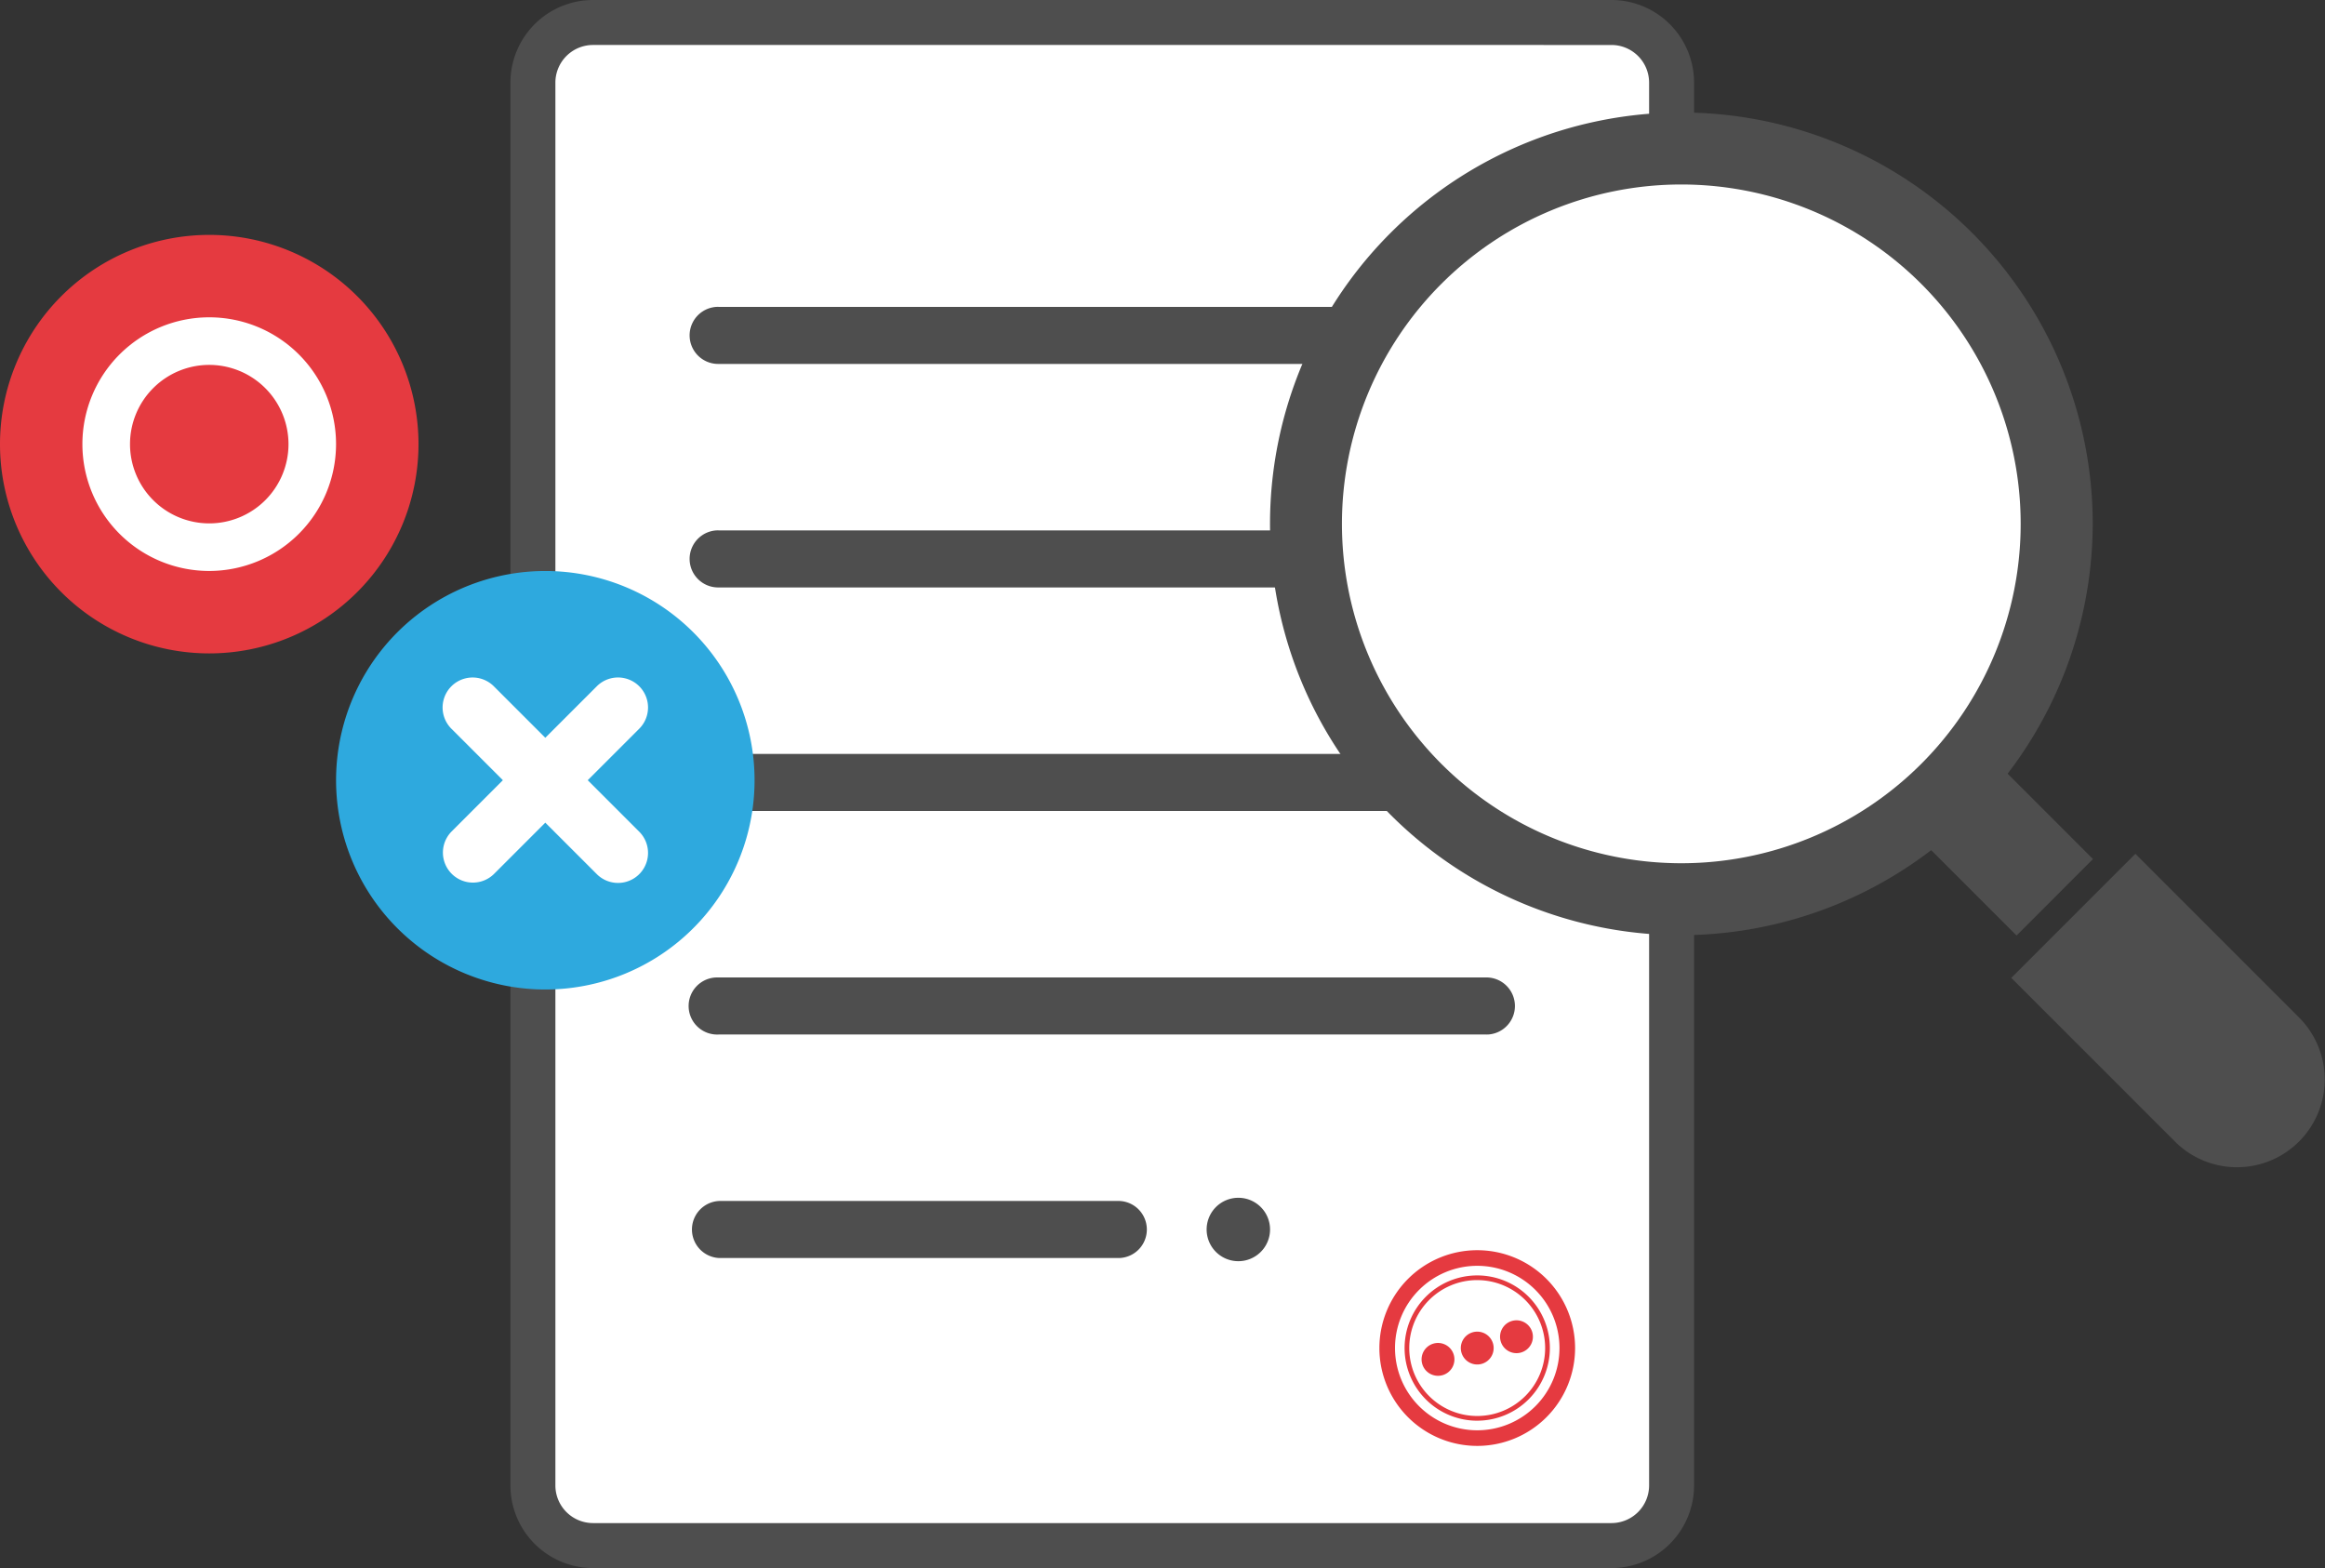
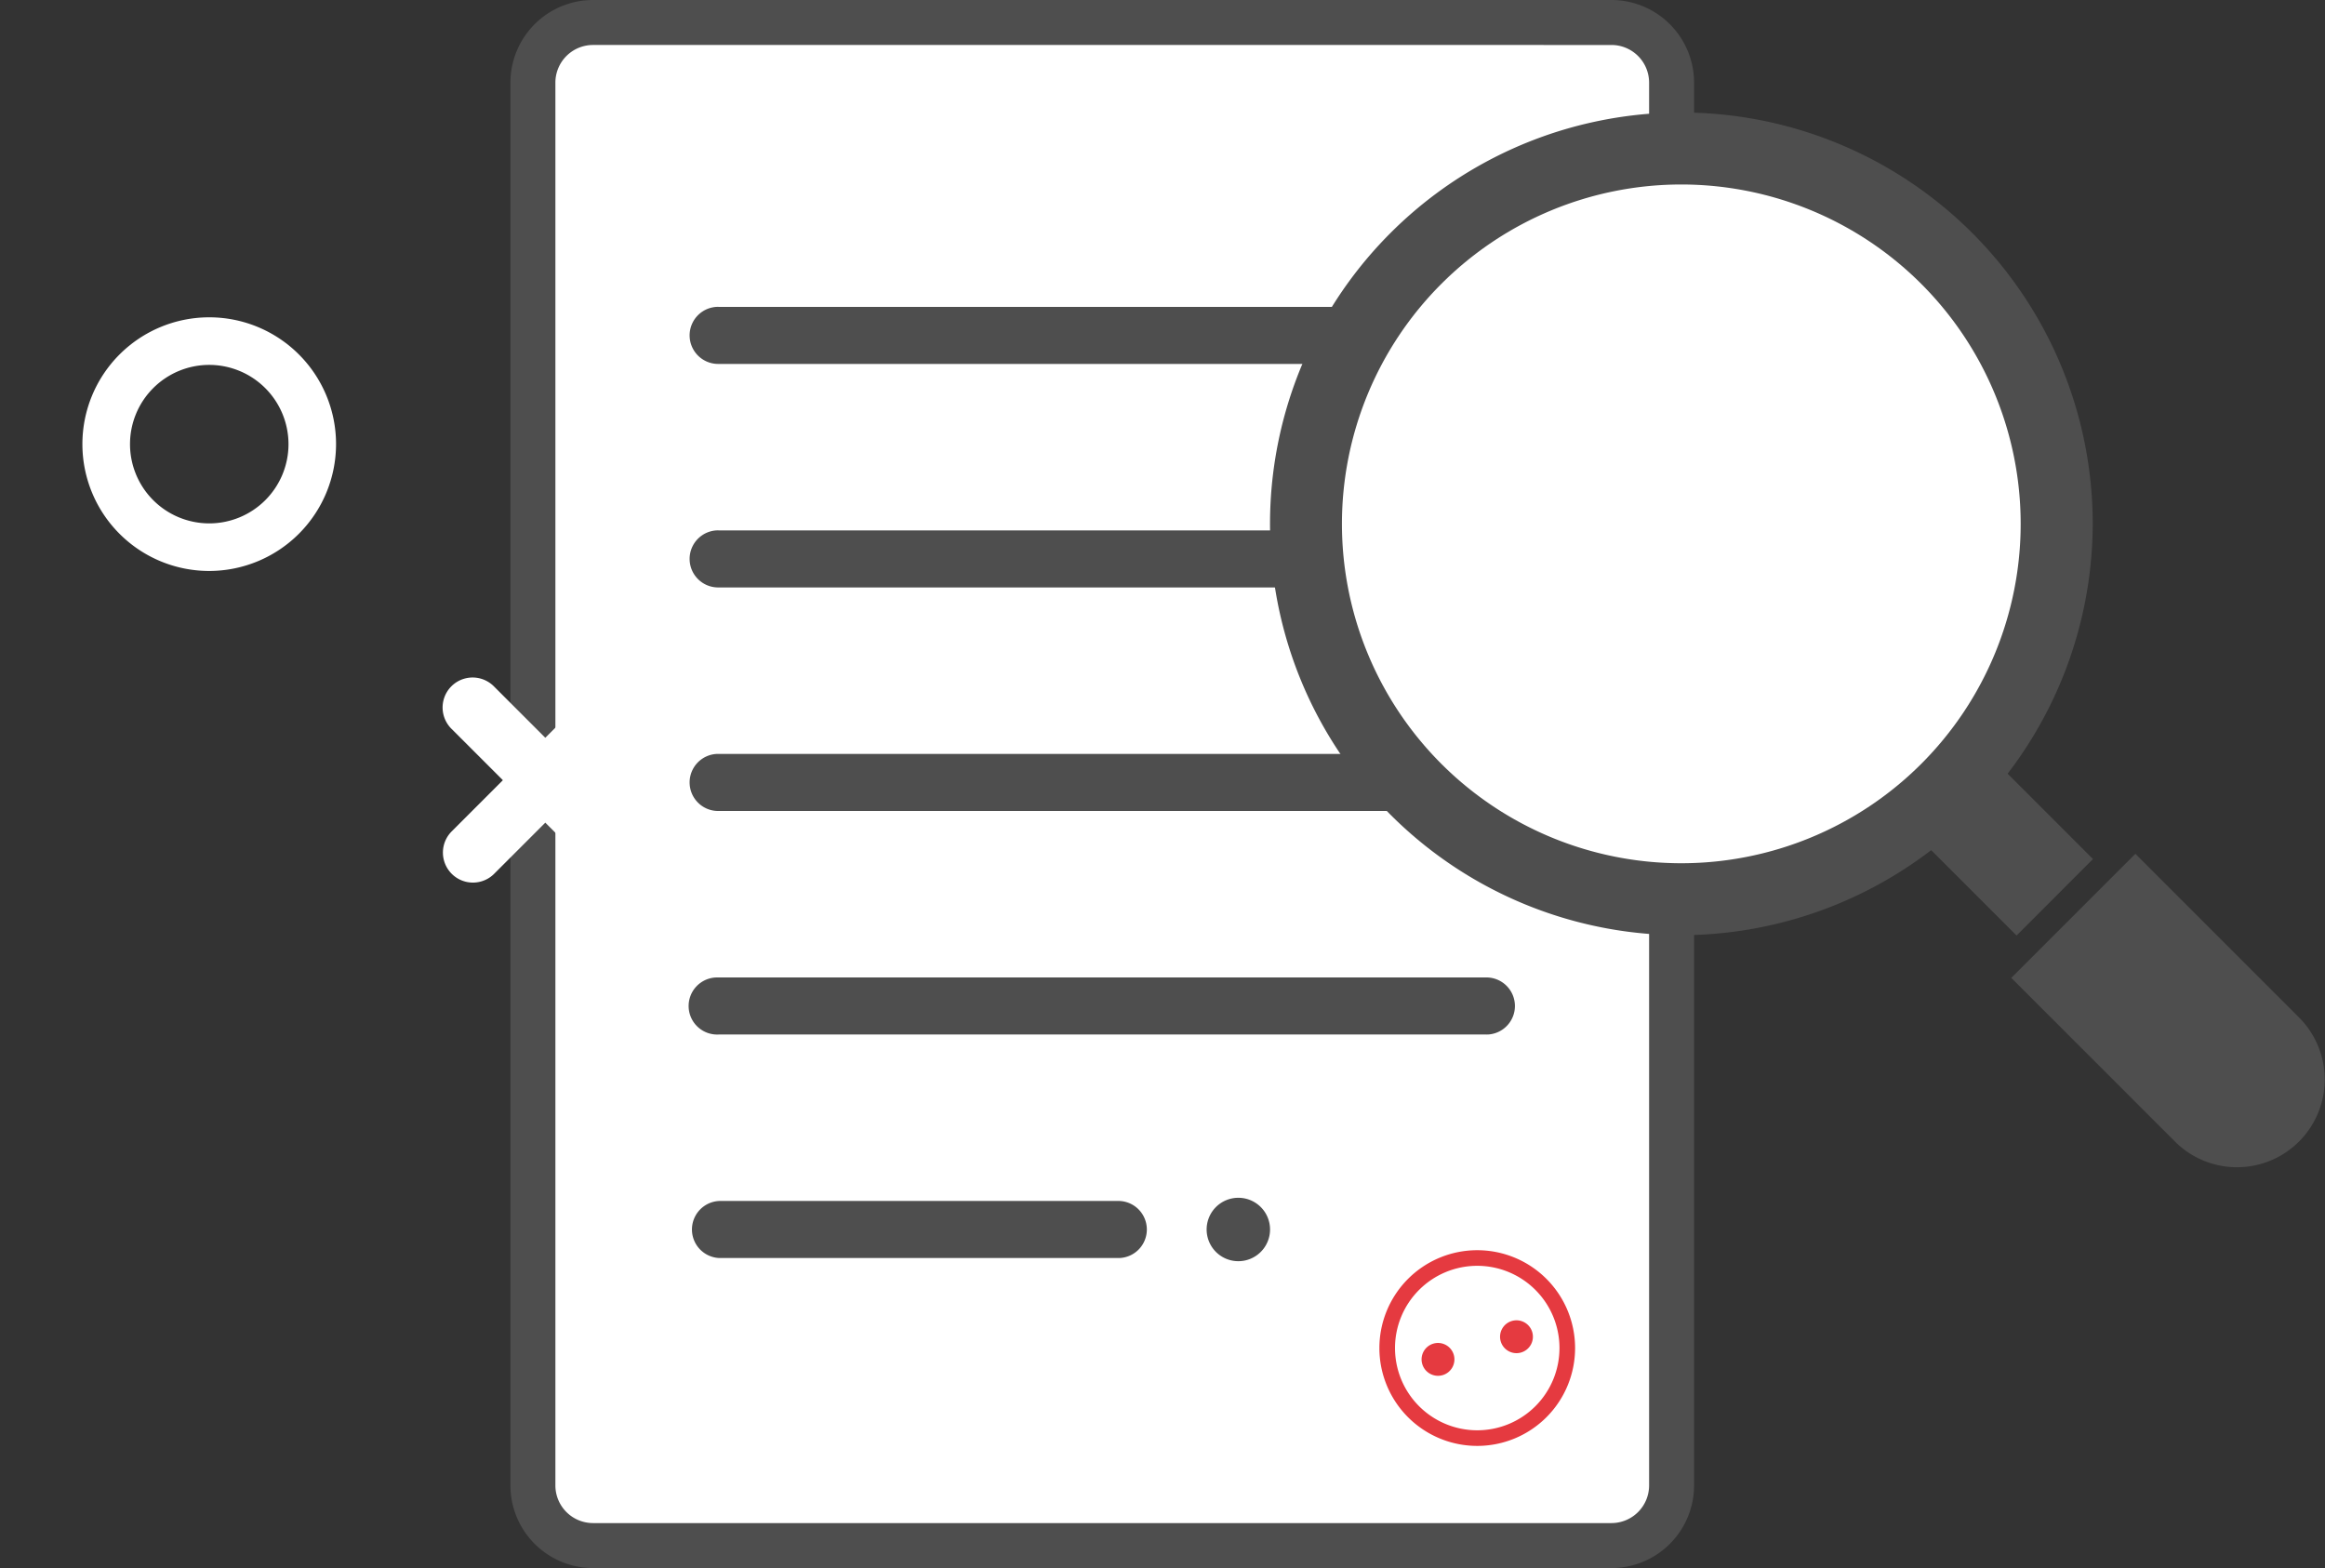
<svg xmlns="http://www.w3.org/2000/svg" id="Group_1110" data-name="Group 1110" width="246.904" height="166.519" viewBox="0 0 246.904 166.519">
  <rect x="0" y="0" width="246.904" height="166.519" fill="#333333" stroke="none" />
  <defs>
    <clipPath>
      <rect width="246.904" height="166.518" fill="none" />
    </clipPath>
  </defs>
  <g clip-path="url(#clip-path)">
    <path d="M159.336,163.633H51.179a6.38,6.38,0,0,1-6.38-6.38V8.273a6.38,6.38,0,0,1,6.38-6.382H159.336a6.38,6.38,0,0,1,6.38,6.382v148.98a6.38,6.38,0,0,1-6.38,6.38" transform="translate(11.795 0.498)" fill="#fff" />
    <path d="M159.838,166.518H51.676a8.778,8.778,0,0,1-8.767-8.77V8.77A8.778,8.778,0,0,1,51.676,0H159.838a8.779,8.779,0,0,1,8.767,8.77V157.749a8.779,8.779,0,0,1-8.767,8.77M51.676,4.776A4,4,0,0,0,47.683,8.77V157.749a4,4,0,0,0,3.993,3.993H159.838a4,4,0,0,0,3.992-3.993V8.77a4,4,0,0,0-3.992-3.993Z" transform="translate(11.297)" fill="#4e4e4e" />
    <path d="M142.5,31.855H61.108a3.032,3.032,0,0,1-.293-6.056,2.834,2.834,0,0,1,.293,0H142.5a3.032,3.032,0,0,1,.293,6.056,2.834,2.834,0,0,1-.293,0" transform="translate(15.252 6.791)" fill="#4e4e4e" />
    <path d="M142.5,50.644H61.108a3.032,3.032,0,0,1-.293-6.056,2.834,2.834,0,0,1,.293,0H142.5a3.032,3.032,0,0,1,.293,6.056,2.836,2.836,0,0,1-.293,0" transform="translate(15.252 11.738)" fill="#4e4e4e" />
    <path d="M142.5,69.435H61.108a3.032,3.032,0,0,1-.293-6.056,2.836,2.836,0,0,1,.293,0H142.5a3.032,3.032,0,0,1,.293,6.056,2.832,2.832,0,0,1-.293,0" transform="translate(15.252 16.686)" fill="#4e4e4e" />
    <path d="M142.5,88.224H61.108a3.032,3.032,0,1,1-.293-6.056,2.836,2.836,0,0,1,.293,0H142.5a3.032,3.032,0,0,1,.293,6.056,2.836,2.836,0,0,1-.293,0" transform="translate(15.252 21.632)" fill="#4e4e4e" />
    <path d="M103.6,107.013H61.045a3.032,3.032,0,0,1,0-6.056H103.6a3.032,3.032,0,0,1,0,6.056" transform="translate(15.313 26.58)" fill="#4e4e4e" />
    <path d="M108.167,104.055a3.367,3.367,0,1,1-3.367-3.367,3.366,3.366,0,0,1,3.367,3.367" transform="translate(26.706 26.509)" fill="#4e4e4e" />
    <path d="M126.345,125.876a10.391,10.391,0,1,1,10.392-10.389,10.391,10.391,0,0,1-10.392,10.389m0-19.124a8.733,8.733,0,1,0,8.734,8.734,8.733,8.733,0,0,0-8.734-8.734" transform="translate(30.53 27.67)" fill="#e53a40" />
-     <path d="M125.788,122.642a7.714,7.714,0,1,1,7.714-7.716v0a7.724,7.724,0,0,1-7.714,7.714m0-14.929A7.215,7.215,0,1,0,133,114.929a7.214,7.214,0,0,0-7.216-7.216" transform="translate(31.087 28.228)" fill="#e53a40" />
    <path d="M122.922,114.152a1.744,1.744,0,1,1-2.16-1.191,1.745,1.745,0,0,1,2.16,1.191" transform="translate(31.463 29.722)" fill="#e53a40" />
-     <path d="M126.22,113.2a1.744,1.744,0,1,1-2.16-1.191,1.745,1.745,0,0,1,2.16,1.191" transform="translate(32.331 29.472)" fill="#e53a40" />
    <path d="M129.519,112.248a1.744,1.744,0,1,1-2.16-1.191,1.744,1.744,0,0,1,2.16,1.191" transform="translate(33.2 29.221)" fill="#e53a40" />
    <path d="M199.66,89.181,182.253,71.772,169.077,84.948l17.406,17.411A9.318,9.318,0,0,0,199.66,89.181" transform="translate(44.515 18.896)" fill="#4e4e4e" />
    <path d="M194.157,88.738l-9.058-9.06c.014-.02.014-.04.028-.054a43.774,43.774,0,0,0,9-26.483,43.683,43.683,0,1,0-43.677,43.682h.04a43.773,43.773,0,0,0,26.439-9,.168.168,0,0,1,.052-.027l9.06,9.06Zm-22.911-14.8a29.419,29.419,0,1,1-20.805-50.222h.008a29.417,29.417,0,0,1,20.8,50.222" transform="translate(28.109 2.49)" fill="#4e4e4e" />
    <path d="M184.886,51.548a36.039,36.039,0,1,1-36.039-36.039,36.039,36.039,0,0,1,36.039,36.039" transform="translate(29.7 4.083)" fill="#fff" />
-     <path d="M72.693,70.218A22.221,22.221,0,1,1,50.472,48,22.221,22.221,0,0,1,72.693,70.218" transform="translate(7.438 12.637)" fill="#2ea9de" />
    <path d="M58.09,73.329l-5.47-5.47,5.47-5.469a3.186,3.186,0,1,0-4.506-4.506l-5.47,5.469-5.467-5.467a3.186,3.186,0,0,0-4.506,4.506l5.467,5.467-5.47,5.47a3.187,3.187,0,0,0,4.507,4.506l5.469-5.469,5.47,5.469a3.186,3.186,0,1,0,4.506-4.506" transform="translate(9.795 14.994)" fill="#fff" />
-     <path d="M44.442,41.967A22.221,22.221,0,1,1,22.221,19.746,22.221,22.221,0,0,1,44.442,41.967" transform="translate(0 5.199)" fill="#e53a40" />
    <path d="M20.4,53.61A13.468,13.468,0,1,1,33.863,40.142,13.482,13.482,0,0,1,20.4,53.61m0-21.883a8.415,8.415,0,1,0,8.413,8.415A8.424,8.424,0,0,0,20.4,31.727" transform="translate(1.824 7.023)" fill="#fff" />
  </g>
</svg>